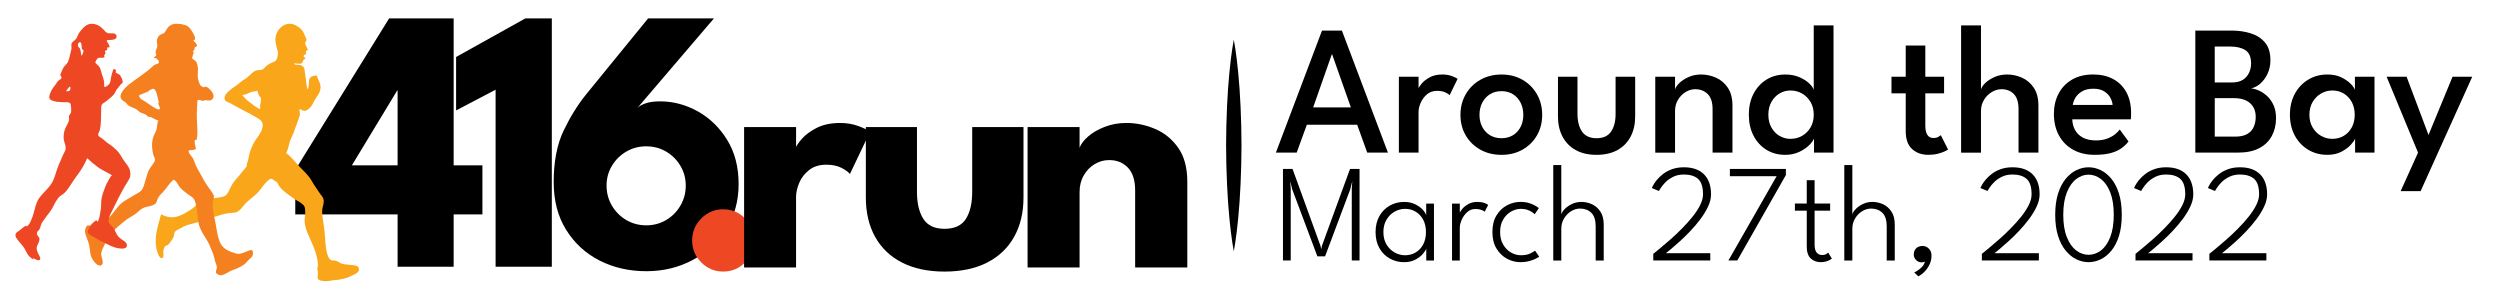
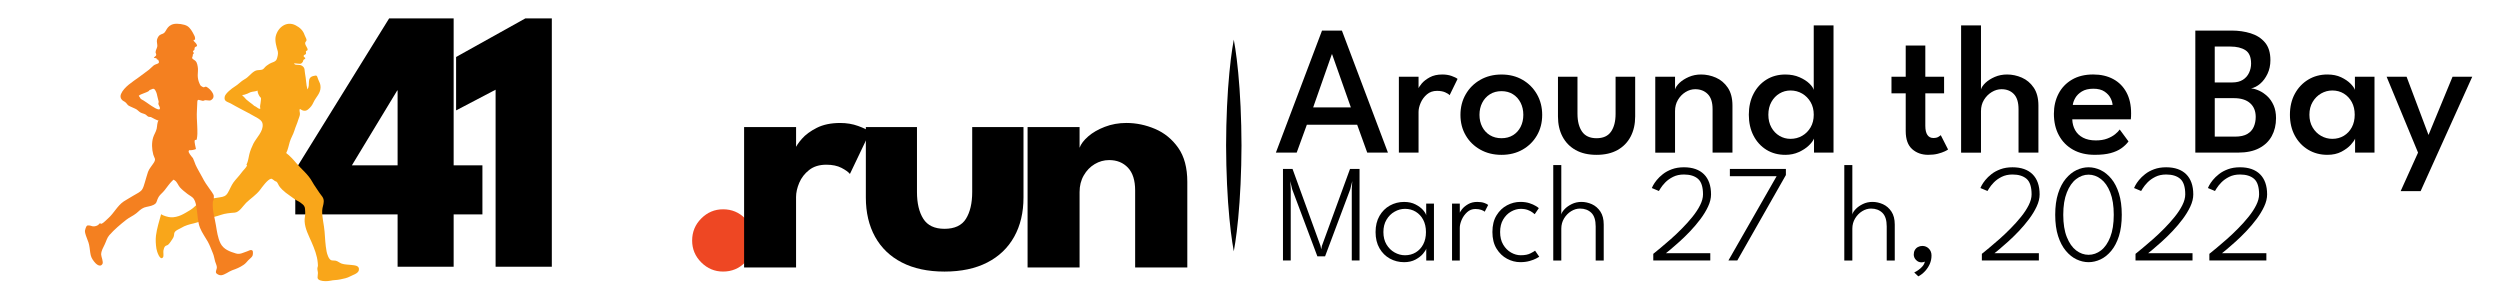
<svg xmlns="http://www.w3.org/2000/svg" version="1.1" id="Layer_1" x="0px" y="0px" width="162.229px" height="19.141px" viewBox="0 0 162.229 19.141" enable-background="new 0 0 162.229 19.141" xml:space="preserve">
  <g>
    <g>
      <path d="M29.438,1.195v9.533h1.867v3.186h-1.867v3.395h-3.637v-3.395h-6.64v-2.892l6.09-9.827H29.438z M25.801,10.728V5.87h-0.024    l-2.942,4.858H25.801z" />
      <path d="M32.16,5.821l-2.563,1.343V3.697l4.491-2.502h1.721v16.113H32.16V5.821z" />
-       <path d="M42.839,6.577c0.846,0,1.659,0.216,2.436,0.647c0.777,0.432,1.414,1.048,1.909,1.849c0.497,0.802,0.746,1.761,0.746,2.875    c0,1.099-0.269,2.071-0.807,2.917c-0.536,0.848-1.258,1.515-2.166,2.003c-0.908,0.487-1.911,0.731-3.01,0.731    c-1.115,0-2.126-0.229-3.033-0.689c-0.907-0.46-1.63-1.124-2.172-1.989c-0.542-0.868-0.812-1.901-0.812-3.107    c0-1.333,0.217-2.453,0.653-3.356c0.436-0.904,0.926-1.689,1.471-2.356l4.003-4.907h4.272l-4.968,5.81    c0.097-0.105,0.268-0.203,0.512-0.292S42.44,6.577,42.839,6.577z M41.936,14.622c0.472,0,0.902-0.115,1.289-0.343    c0.386-0.228,0.696-0.539,0.927-0.933c0.232-0.394,0.348-0.829,0.348-1.301s-0.116-0.901-0.348-1.286    c-0.231-0.388-0.541-0.696-0.927-0.923c-0.387-0.228-0.816-0.341-1.289-0.341s-0.903,0.113-1.294,0.341    c-0.39,0.228-0.701,0.536-0.933,0.923c-0.233,0.385-0.348,0.814-0.348,1.286s0.115,0.907,0.348,1.301    c0.232,0.394,0.543,0.705,0.933,0.933C41.032,14.507,41.463,14.622,41.936,14.622z" />
    </g>
    <g>
      <path fill="#F9A61A" d="M10.454,13.901c0.13,0.097,0.468,0.194,0.631,0.199c0.216,0.015,0.469-0.051,0.666-0.138    c0.211-0.094,0.416-0.226,0.614-0.344c0.226-0.134,0.367-0.35,0.595-0.469c0.401-0.213,0.859-0.276,1.298-0.343    c0.249-0.038,0.397-0.071,0.531-0.304c0.133-0.225,0.211-0.452,0.358-0.66c0.144-0.2,0.376-0.427,0.512-0.621    c0.128-0.178,0.283-0.304,0.37-0.469c0.021-0.039-0.053-0.025-0.03-0.074c0.108-0.221,0.127-0.452,0.182-0.672    c0.052-0.213,0.162-0.49,0.262-0.686c0.2-0.392,0.659-0.798,0.599-1.269c-0.027-0.229-0.249-0.348-0.449-0.457    c-0.323-0.176-0.628-0.357-0.961-0.519c-0.25-0.121-0.425-0.239-0.672-0.368c-0.223-0.113-0.451-0.133-0.374-0.45    c0.05-0.199,0.455-0.524,0.645-0.638c0.225-0.13,0.411-0.354,0.636-0.474c0.262-0.139,0.398-0.374,0.646-0.522    c0.239-0.146,0.473-0.004,0.623-0.196c0.093-0.121,0.228-0.217,0.348-0.288c0.167-0.104,0.399-0.109,0.474-0.305    c0.052-0.139,0.106-0.364,0.068-0.503c-0.079-0.269-0.205-0.679-0.136-0.97c0.132-0.576,0.699-1.028,1.293-0.72    c0.28,0.146,0.483,0.331,0.583,0.633c0.052,0.151,0.197,0.317,0.08,0.422c-0.15,0.144,0.119,0.383,0.117,0.519    c-0.005,0.091-0.101,0.066-0.114,0.121c-0.007,0.048,0.024,0.114,0.004,0.155c-0.03,0.067-0.137,0.054-0.148,0.137    c-0.011,0.088,0.103,0.082,0.103,0.164c0,0.044-0.084,0.052-0.112,0.093c-0.032,0.045-0.023,0.114-0.071,0.16    c-0.048,0.043-0.063,0.073-0.096,0.086c-0.066,0.028-0.335-0.023-0.417-0.021c-0.079,0.007,0.061,0.083,0.017,0.073    c0.182,0.053,0.323-0.016,0.485,0.096c0.194,0.132,0.139,0.294,0.182,0.508c0.069,0.345,0.062,0.672,0.153,1.012    c0.219-0.296-0.08-0.736,0.372-0.865c0.28-0.077,0.235-0.016,0.33,0.225c0.08,0.193,0.15,0.28,0.15,0.503    c-0.001,0.405-0.291,0.619-0.46,0.981C20.255,6.837,20.166,6.951,20,7.094c-0.171,0.144-0.337,0.112-0.536-0.023    c-0.065,0.077,0.007,0.228,0,0.333c-0.006,0.12-0.07,0.243-0.104,0.355c-0.074,0.255-0.184,0.47-0.257,0.718    c-0.077,0.257-0.225,0.476-0.299,0.729c-0.064,0.212-0.121,0.521-0.232,0.725c0.203,0.152,0.44,0.394,0.64,0.638    c0.374,0.442,0.777,0.727,1.055,1.234c0.132,0.24,0.303,0.456,0.447,0.687c0.134,0.209,0.308,0.323,0.294,0.596    c-0.01,0.222-0.087,0.343-0.1,0.573c-0.019,0.44,0.123,0.938,0.155,1.373c0.032,0.421,0.05,0.869,0.129,1.28    c0.029,0.159,0.135,0.513,0.304,0.575c0.084,0.028,0.213,0.012,0.31,0.035c0.123,0.033,0.239,0.138,0.357,0.181    c0.212,0.073,0.401,0.061,0.625,0.089c0.2,0.027,0.563,0.022,0.499,0.344c-0.044,0.214-0.388,0.302-0.554,0.395    c-0.193,0.108-0.441,0.16-0.662,0.202c-0.206,0.047-0.426,0.034-0.631,0.083c-0.191,0.038-0.481,0.047-0.668-0.024    c-0.252-0.099-0.141-0.235-0.141-0.477c0-0.094-0.057-0.256-0.029-0.345c0.039-0.135,0.034-0.142,0.018-0.316    c-0.041-0.477-0.219-0.92-0.408-1.355c-0.182-0.417-0.419-0.859-0.444-1.328c-0.017-0.224,0.059-0.41,0.037-0.632    c-0.012-0.094-0.003-0.214-0.035-0.303c-0.052-0.135-0.154-0.197-0.257-0.276c-0.128-0.106-0.287-0.15-0.419-0.256    c-0.196-0.152-0.376-0.259-0.552-0.4c-0.157-0.125-0.318-0.27-0.432-0.439c-0.069-0.105-0.087-0.202-0.16-0.267    c-0.048-0.039-0.106-0.029-0.153-0.084c-0.03-0.032-0.169-0.123-0.199-0.118c-0.226,0.036-0.592,0.549-0.724,0.729    c-0.245,0.321-0.611,0.556-0.898,0.832c-0.217,0.214-0.442,0.623-0.754,0.642c-0.267,0.017-0.631,0.053-0.876,0.142    c-0.331,0.114-0.563,0.156-0.885,0.256c-0.289,0.088-0.581,0.229-0.879,0.296c-0.303,0.069-0.563,0.136-0.834,0.301    c-0.123,0.077-0.323,0.139-0.403,0.264c-0.055,0.08-0.034,0.116-0.05,0.197c-0.031,0.135-0.02,0.124-0.091,0.233    c-0.084,0.123-0.178,0.288-0.29,0.39c-0.059,0.055-0.146,0.043-0.211,0.118c-0.05,0.063-0.086,0.19-0.098,0.268    c-0.018,0.091,0.03,0.353-0.022,0.428c-0.199,0.27-0.408-0.394-0.431-0.547c-0.045-0.276-0.064-0.588-0.029-0.864    C10.175,14.853,10.338,14.318,10.454,13.901z M16.261,5.982c-0.073,0.026-0.141,0.071-0.214,0.099    c-0.068,0.025-0.139,0.049-0.216,0.073c-0.034,0.009-0.086-0.012-0.1,0.029c-0.011,0.042,0.06,0.07,0.084,0.089    c0.064,0.054,0.102,0.132,0.167,0.184c0.129,0.109,0.269,0.219,0.405,0.317c0.039,0.026,0.068,0.066,0.107,0.092    c0.034,0.027,0.067,0.033,0.104,0.053c0.072,0.039,0.162,0.134,0.246,0.144c0.096,0.009,0.029-0.06,0.032-0.144    c0.002-0.071,0.018-0.139,0.03-0.207c0.011-0.076,0.02-0.151,0.027-0.224c0.002-0.032,0.009-0.068,0.004-0.101    c-0.004-0.058-0.024-0.052-0.061-0.094c-0.073-0.08-0.173-0.296-0.162-0.414C16.587,5.941,16.396,5.935,16.261,5.982z" />
      <path fill="#F48020" d="M12.577,2.244c0.032,0.056,0.087,0.139,0.083,0.291c-0.002,0.091-0.094,0.008-0.099,0.085    c-0.002,0.081,0.215,0.167,0.227,0.364c-0.04,0.041-0.112,0.046-0.146,0.096c-0.025,0.039-0.011,0.12-0.034,0.164    c-0.014,0.029-0.096,0.052-0.088,0.086c0.004,0.03,0.029,0.046,0.046,0.087c0.035,0.075-0.046,0.088-0.056,0.132    c0,0.025,0.01,0.08-0.029,0.151c-0.043,0.08,0.016,0.123,0.092,0.17c0.186,0.11,0.219,0.234,0.258,0.458    c0.036,0.18,0,0.374,0,0.555c0,0.171,0.034,0.355,0.106,0.514c0.032,0.063,0.062,0.152,0.105,0.177    c0.045,0.025,0.105,0.078,0.157,0.089c0.06,0.014,0.13-0.066,0.193-0.031c0.27,0.133,0.722,0.65,0.278,0.878    c-0.073,0.035-0.219-0.009-0.33-0.009c-0.078,0-0.129,0.051-0.186,0.042c-0.246-0.042-0.346-0.159-0.351,0.098    c-0.007,0.343-0.045,0.686-0.029,1.026c0.014,0.325,0.041,0.691,0.034,1.022c-0.002,0.075-0.019,0.269-0.039,0.346    c-0.03,0.096-0.109-0.005-0.132,0.08c-0.037,0.117,0.065,0.433,0.08,0.556c-0.132,0.053-0.28,0.086-0.424,0.074    c-0.025-0.005-0.078,0.062-0.039,0.145c0.066,0.151,0.257,0.355,0.267,0.373c0.068,0.135,0.107,0.283,0.166,0.421    c0.123,0.278,0.296,0.543,0.438,0.818c0.137,0.273,0.308,0.531,0.492,0.778c0.094,0.127,0.152,0.205,0.232,0.346    c0.046,0.078,0.023,0.133,0.023,0.26c0,0.112-0.052,0.141-0.06,0.212c-0.045,0.568,0.121,1.007,0.2,1.523    c0.067,0.394,0.119,0.81,0.296,1.169c0.201,0.395,0.597,0.535,1.005,0.658c0.263,0.08,0.476-0.06,0.725-0.139    c0.089-0.027,0.246-0.14,0.342-0.05c0.056,0.05,0.036,0.279,0.002,0.347c-0.053,0.104-0.197,0.198-0.277,0.288    c-0.102,0.118-0.177,0.21-0.304,0.296c-0.247,0.166-0.461,0.254-0.729,0.345c-0.221,0.078-0.489,0.308-0.724,0.326    c-0.107,0.009-0.305-0.071-0.335-0.181c-0.022-0.091,0.071-0.24,0.06-0.351c-0.016-0.128-0.073-0.24-0.112-0.36    c-0.059-0.2-0.068-0.359-0.152-0.551c-0.104-0.244-0.191-0.495-0.319-0.728c-0.171-0.304-0.378-0.58-0.511-0.908    c-0.159-0.401-0.15-0.844-0.221-1.265c-0.029-0.194-0.066-0.432-0.173-0.597c-0.103-0.163-0.287-0.229-0.429-0.344    c-0.162-0.127-0.341-0.264-0.478-0.417c-0.109-0.123-0.187-0.353-0.324-0.443c-0.13-0.089-0.071-0.068-0.192,0.034    c-0.082,0.072-0.15,0.174-0.223,0.256c-0.123,0.142-0.211,0.302-0.346,0.438c-0.157,0.157-0.287,0.265-0.369,0.477    c-0.073,0.191-0.068,0.284-0.26,0.373c-0.198,0.1-0.415,0.104-0.613,0.175c-0.196,0.076-0.36,0.247-0.517,0.38    c-0.201,0.16-0.436,0.251-0.638,0.411c-0.387,0.305-0.765,0.622-1.1,0.999c-0.153,0.173-0.198,0.389-0.299,0.597    c-0.1,0.214-0.234,0.419-0.232,0.663c0.002,0.136,0.164,0.489,0.081,0.612c-0.164,0.261-0.453-0.038-0.546-0.166    c-0.152-0.196-0.209-0.327-0.244-0.577c-0.034-0.224-0.045-0.447-0.116-0.66c-0.064-0.205-0.168-0.404-0.214-0.617    c-0.025-0.128-0.014-0.174,0.027-0.293c0.071-0.194,0.089-0.201,0.262-0.185c0.11,0.012,0.18,0.074,0.31,0.054    c0.146-0.023,0.237-0.061,0.319-0.164c0.063-0.086,0.082,0.03,0.166-0.012c0.116-0.053,0.307-0.255,0.419-0.354    c0.364-0.323,0.59-0.809,1-1.086c0.194-0.131,0.404-0.233,0.6-0.361c0.17-0.111,0.45-0.227,0.576-0.387    c0.101-0.132,0.146-0.337,0.197-0.494c0.071-0.229,0.127-0.45,0.203-0.674c0.068-0.204,0.285-0.441,0.392-0.621    c0.135-0.237,0.02-0.259-0.05-0.504C9.851,9.685,9.835,9.268,9.935,8.929c0.064-0.21,0.186-0.367,0.232-0.577    c0.039-0.175,0.022-0.39,0.123-0.542c-0.034,0.052-0.451-0.196-0.499-0.215C9.748,7.58,9.68,7.594,9.646,7.58    C9.552,7.541,9.541,7.497,9.464,7.443c-0.105-0.072-0.245-0.08-0.354-0.146c-0.122-0.072-0.2-0.189-0.325-0.238    c-0.105-0.043-0.24-0.113-0.352-0.16C8.267,6.83,8.276,6.769,8.162,6.657c-0.13-0.114-0.167-0.076-0.273-0.208    c-0.08-0.096-0.086-0.225-0.037-0.347c0.189-0.459,0.775-0.808,1.156-1.088C9.235,4.85,9.442,4.689,9.668,4.523    c0.11-0.084,0.191-0.191,0.303-0.276c0.199-0.143,0.458-0.072,0.29-0.373c-0.009,0.032-0.089-0.057-0.098-0.03    c-0.009-0.027-0.011-0.05-0.014-0.078c-0.062,0.016-0.123,0.009-0.17-0.032c0.034-0.041,0.129-0.084,0.15-0.141    c0.034-0.096-0.038-0.127-0.034-0.216c0.013-0.167,0.127-0.271,0.113-0.442c-0.016-0.17-0.065-0.303,0.019-0.473    c0.096-0.197,0.164-0.206,0.354-0.281c0.228-0.089,0.2-0.517,0.706-0.624c0.219-0.044,0.675,0.011,0.87,0.136    C12.352,1.816,12.48,2.053,12.577,2.244z M9.699,5.844c-0.024,0.105-0.274,0.162-0.37,0.21c-0.091,0.043-0.271,0.09-0.325,0.166    C9.089,6.318,9.062,6.313,9.115,6.39c0.034,0.052,0.139,0.094,0.193,0.127C9.44,6.598,9.557,6.685,9.687,6.774    C9.79,6.841,10.418,7.3,10.376,7.003c-0.009-0.071-0.07-0.166-0.093-0.232c-0.021-0.057,0.024-0.129,0.012-0.189    c-0.026-0.127-0.073-0.252-0.095-0.38c-0.018-0.121-0.08-0.298-0.158-0.392c-0.1-0.112-0.196-0.001-0.333,0.034" />
-       <path fill="#EE4723" d="M2.174,13.862c0.087-0.314,0.167-0.708,0.338-0.964c0.244-0.358,0.622-0.647,0.847-1.018    c0.218-0.352,0.278-0.787,0.444-1.16c0.087-0.203,0.177-0.396,0.259-0.6c0.076-0.196,0.212-0.337,0.199-0.549    C4.25,9.362,4.139,9.179,4.13,8.974C4.123,8.788,4.144,8.603,4.2,8.429c0.069-0.211,0.21-0.391,0.274-0.604    C4.505,7.714,4.464,7.651,4.476,7.55C4.49,7.44,4.571,7.405,4.604,7.304c0.032-0.108,0.016-0.501-0.041-0.587    C4.49,6.598,4.188,6.636,4.051,6.632c-0.202-0.007-0.391-0.022-0.59-0.08C3.209,6.474,3.156,6.37,3.231,6.126    c0.073-0.227,0.185-0.41,0.34-0.592c0.075-0.091,0.116-0.191,0.196-0.275C3.817,5.203,3.972,5.131,3.99,5.06    c0.021-0.084-0.039-0.081-0.056-0.154C3.908,4.815,3.897,4.874,3.952,4.748c0.06-0.139,0.119-0.299,0.209-0.424    C4.262,4.19,4.359,4.141,4.423,3.983C4.48,3.848,4.512,3.717,4.539,3.574c0.023-0.134,0.08-0.28,0.099-0.405    c0.02-0.135-0.05-0.267,0.034-0.394c0.08-0.118,0.238-0.173,0.306-0.324c0.068-0.153,0.105-0.26,0.213-0.398    c0.189-0.239,0.408-0.497,0.743-0.509C6.237,1.531,6.51,1.698,6.713,1.911c0.125,0.135,0.178,0.232,0.358,0.253    C7.171,2.174,7.403,2.137,7.48,2.206c0.158,0.132,0.074,0.292-0.032,0.337C7.316,2.602,7.063,2.589,6.929,2.607    C6.904,2.748,7.33,3.142,6.961,3.073C6.954,3.124,6.95,3.183,6.954,3.24C6.916,3.242,6.84,3.288,6.809,3.319    c-0.028,0.03,0.043,0.066,0.039,0.114c-0.014,0.07-0.03,0.087-0.076,0.13c-0.029,0.035,0.03,0.118,0,0.144    C6.633,3.832,6.408,3.636,6.271,3.866C6.134,4.099,6.17,4.057,6.396,4.279C6.533,4.413,6.56,4.652,6.619,4.835    c0.053,0.157,0.114,0.321,0.139,0.49c0.014,0.094-0.021,0.193,0.009,0.293C6.797,5.71,7.004,5.541,7.063,5.479    c0.132-0.14,0.108-0.312,0.15-0.483c0.045-0.166,0.08-0.38,0.167-0.528c0.033,0.02,0.138,0.052,0.149,0.084    c0.018,0.06-0.057,0.109-0.009,0.157c0.08,0.083,0.206,0.078,0.276,0.178c0.054,0.077,0.136,0.253,0.15,0.335    c0.029,0.195,0.05,0.098-0.086,0.232C7.768,5.546,7.724,5.643,7.633,5.737c-0.112,0.118-0.103,0.146-0.169,0.28    c-0.091,0.182-0.394,0.406-0.56,0.544C6.818,6.636,6.66,6.69,6.604,6.799C6.56,6.883,6.572,7.023,6.565,7.116    c-0.007,0.227-0.014,0.45-0.014,0.673c0,0.226-0.021,0.424-0.071,0.638C6.46,8.519,6.38,8.623,6.372,8.708    C6.355,8.851,6.5,8.897,6.597,8.965c0.164,0.117,0.305,0.269,0.478,0.381C7.273,9.473,7.415,9.6,7.588,9.765    c0.169,0.162,0.271,0.376,0.389,0.561c0.137,0.218,0.31,0.379,0.417,0.621c0.064,0.146,0.094,0.383,0.042,0.546    c-0.06,0.194-0.231,0.401-0.333,0.585c-0.216,0.381-0.427,0.782-0.617,1.176c-0.091,0.188-0.18,0.372-0.278,0.559    c-0.085,0.154-0.196,0.418-0.148,0.599c0.045,0.189,0.285,0.306,0.372,0.495c0.095,0.211,0.173,0.4,0.362,0.556    c0.132,0.11,0.452,0.243,0.445,0.458c-0.007,0.259-0.363,0.215-0.51,0.195c-0.188-0.018-0.358-0.084-0.541-0.16    c-0.203-0.085-0.398-0.207-0.606-0.295c-0.161-0.073-0.3-0.181-0.456-0.26c-0.134-0.071-0.355-0.159-0.426-0.316    c-0.036-0.087,0.103-0.336,0.167-0.441c0.08-0.119,0.251-0.267,0.378-0.359c0.023,0.035,0.075,0.064,0.091,0.103    c0.128-0.18,0.152-0.536,0.198-0.756c0.055-0.253,0.007-0.523,0.06-0.771c0.056-0.27,0.148-0.509,0.247-0.765    c0.048-0.116,0.13-0.285,0.194-0.391c0.09-0.146,0.114-0.238,0.232-0.328c-0.209-0.142-0.604-0.318-0.835-0.472    c-0.132-0.093-0.253-0.197-0.383-0.294c-0.144-0.107-0.244-0.235-0.392-0.342c-0.167,0.389-0.382,0.77-0.661,1.126    c-0.29,0.373-0.533,0.859-0.811,1.123c-0.141,0.135-0.264,0.161-0.399,0.322c-0.109,0.137-0.2,0.294-0.277,0.448    c-0.085,0.172-0.183,0.35-0.299,0.498c-0.125,0.156-0.212,0.27-0.324,0.435c-0.116,0.166-0.187,0.229-0.243,0.429    c-0.019,0.072-0.044,0.173-0.085,0.24c-0.059,0.099-0.152,0.104-0.162,0.242c-0.013,0.212,0.203,0.212,0.162,0.449    c-0.029,0.173-0.162,0.339-0.179,0.506c-0.016,0.135,0.084,0.345,0.146,0.458c0.077,0.138,0.193,0.401-0.112,0.33    c-0.107-0.023-0.132-0.016-0.228-0.052c-0.032,0-0.059,0.012-0.106-0.04c-0.051-0.024-0.084-0.069-0.13-0.104    c-0.133-0.093-0.252-0.345-0.316-0.473c-0.084-0.167-0.168-0.258-0.292-0.405c-0.096-0.112-0.312-0.35-0.335-0.495    c-0.034-0.228,0.178-0.271,0.304-0.388c0.091-0.085,0.245-0.2,0.35-0.265c0.083-0.05,0.026,0.076,0.103,0.027    C1.954,14.553,2.116,14.064,2.174,13.862z M4.539,5.618C4.464,5.65,4.332,5.832,4.289,5.913c0.365,0.081,0.267-0.276,0.267-0.276    L4.539,5.618z M5.193,2.725c-0.198,0.093-0.16,0.282-0.052,0.369c0.125,0.1,0.082,0.406,0.164,0.531    c0.018-0.039,0.107-0.25,0.113-0.288C5.437,3.24,5.371,3.249,5.333,3.194C5.246,3.067,5.362,2.845,5.193,2.725z M2.095,16.734    c0.027-0.02,0.057,0.088,0.088,0.088c0.096,0.036,0.121,0.028,0.228,0.052" />
    </g>
    <g>
      <path fill="#EE4723" d="M46.922,17.622c-0.547,0-1.019-0.198-1.415-0.594c-0.396-0.396-0.593-0.868-0.593-1.415    c0-0.563,0.197-1.042,0.593-1.437c0.396-0.396,0.867-0.595,1.415-0.595c0.562,0,1.04,0.199,1.431,0.595    c0.392,0.395,0.588,0.874,0.588,1.437c0,0.547-0.196,1.02-0.588,1.415C47.961,17.424,47.484,17.622,46.922,17.622z" />
      <path d="M51.659,17.356h-3.373v-9.11h3.373v1.409h-0.055c0.059-0.17,0.203-0.387,0.432-0.648c0.229-0.263,0.551-0.5,0.965-0.711    c0.415-0.21,0.921-0.316,1.52-0.316c0.422,0,0.811,0.065,1.165,0.195c0.355,0.129,0.613,0.252,0.777,0.371l-1.31,2.742    c-0.103-0.127-0.286-0.259-0.549-0.396c-0.262-0.135-0.59-0.204-0.981-0.204c-0.452,0-0.823,0.113-1.115,0.343    c-0.293,0.23-0.507,0.507-0.644,0.832c-0.137,0.327-0.206,0.633-0.206,0.921V17.356z" />
      <path d="M59.504,12.461c0,0.727,0.137,1.305,0.411,1.738c0.273,0.432,0.732,0.649,1.375,0.649c0.657,0,1.123-0.218,1.392-0.649    c0.27-0.434,0.406-1.012,0.406-1.738V8.246h3.328v4.572c0,0.976-0.202,1.824-0.605,2.546c-0.403,0.722-0.985,1.28-1.747,1.67    c-0.762,0.392-1.687,0.589-2.774,0.589c-1.081,0-2.001-0.197-2.763-0.589c-0.762-0.39-1.342-0.948-1.742-1.67    c-0.399-0.722-0.599-1.57-0.599-2.546V8.246h3.318V12.461z" />
      <path d="M73.096,7.979c0.636,0,1.256,0.13,1.865,0.389c0.605,0.259,1.105,0.668,1.497,1.226c0.392,0.559,0.588,1.293,0.588,2.204    v5.559h-3.385v-5.002c0-0.652-0.156-1.143-0.466-1.473c-0.311-0.329-0.717-0.494-1.222-0.494c-0.332,0-0.645,0.087-0.937,0.261    c-0.293,0.175-0.529,0.418-0.71,0.734c-0.181,0.313-0.271,0.674-0.271,1.079v4.895h-3.374v-9.11h3.374v1.343    c0.088-0.244,0.275-0.491,0.56-0.739c0.284-0.247,0.644-0.455,1.076-0.621C72.125,8.063,72.593,7.979,73.096,7.979z" />
    </g>
  </g>
  <g>
    <path d="M85.788,1.984h1.29l2.988,7.92h-1.344l-0.654-1.812h-3.264l-0.66,1.812h-1.35L85.788,1.984z M85.213,6.97h2.447   l-1.218-3.45h-0.018L85.213,6.97z" />
    <path d="M92.052,9.904h-1.277V4.978h1.277v0.822h-0.029c0.027-0.101,0.104-0.226,0.23-0.375c0.126-0.15,0.301-0.286,0.525-0.408   c0.224-0.122,0.494-0.183,0.81-0.183c0.229,0,0.433,0.032,0.612,0.096c0.18,0.063,0.308,0.128,0.384,0.191l-0.516,1.057   c-0.052-0.064-0.149-0.127-0.291-0.189c-0.143-0.062-0.317-0.093-0.525-0.093c-0.26,0-0.479,0.076-0.656,0.228   c-0.179,0.152-0.313,0.334-0.405,0.546c-0.092,0.213-0.139,0.41-0.139,0.595V9.904z" />
    <path d="M97.435,10.048c-0.517,0-0.976-0.112-1.377-0.339c-0.402-0.226-0.718-0.533-0.945-0.924   c-0.229-0.39-0.342-0.833-0.342-1.329s0.113-0.941,0.342-1.338c0.228-0.396,0.543-0.709,0.945-0.938   c0.401-0.23,0.86-0.345,1.377-0.345c0.516,0,0.972,0.115,1.367,0.345c0.396,0.229,0.707,0.543,0.934,0.938   c0.226,0.396,0.339,0.842,0.339,1.338s-0.113,0.939-0.339,1.329c-0.227,0.391-0.537,0.698-0.934,0.924   C98.406,9.935,97.95,10.048,97.435,10.048z M97.435,8.969c0.287,0,0.537-0.066,0.75-0.198c0.212-0.132,0.376-0.313,0.491-0.54   c0.116-0.229,0.175-0.488,0.175-0.78s-0.059-0.553-0.175-0.783c-0.115-0.229-0.279-0.413-0.491-0.549   c-0.213-0.136-0.463-0.204-0.75-0.204c-0.288,0-0.539,0.068-0.754,0.204c-0.214,0.136-0.38,0.319-0.497,0.549   c-0.118,0.23-0.178,0.491-0.178,0.783s0.06,0.552,0.178,0.78c0.117,0.228,0.283,0.408,0.497,0.54   C96.896,8.902,97.146,8.969,97.435,8.969z" />
    <path d="M102.366,7.396c0,0.479,0.1,0.862,0.297,1.146c0.198,0.284,0.512,0.427,0.939,0.427c0.432,0,0.746-0.143,0.941-0.427   c0.196-0.283,0.295-0.666,0.295-1.146V4.978h1.271v2.58c0,0.496-0.098,0.931-0.294,1.305s-0.48,0.665-0.852,0.873   c-0.372,0.208-0.826,0.312-1.362,0.312c-0.532,0-0.984-0.104-1.356-0.312s-0.655-0.499-0.852-0.873s-0.294-0.809-0.294-1.305v-2.58   h1.266V7.396z" />
    <path d="M110.382,4.834c0.332,0,0.654,0.068,0.966,0.204c0.313,0.137,0.569,0.354,0.771,0.651c0.201,0.298,0.303,0.685,0.303,1.161   v3.054h-1.29v-2.82c0-0.443-0.105-0.771-0.315-0.98s-0.48-0.315-0.813-0.315c-0.22,0-0.43,0.063-0.63,0.187   s-0.363,0.292-0.489,0.504s-0.189,0.456-0.189,0.731v2.694h-1.283V4.978h1.283v0.828c0.036-0.137,0.134-0.279,0.291-0.43   c0.158-0.149,0.359-0.277,0.604-0.384C109.834,4.887,110.098,4.834,110.382,4.834z" />
    <path d="M115.854,10.048c-0.464,0-0.874-0.109-1.23-0.329c-0.355-0.221-0.635-0.526-0.837-0.918   c-0.202-0.393-0.303-0.845-0.303-1.356s0.101-0.964,0.303-1.356c0.202-0.392,0.481-0.698,0.837-0.921   c0.356-0.222,0.767-0.333,1.23-0.333c0.344,0,0.65,0.059,0.918,0.177c0.268,0.117,0.482,0.255,0.642,0.41   c0.16,0.156,0.254,0.294,0.282,0.414V1.648h1.284v8.256h-1.266V8.992c-0.057,0.141-0.171,0.292-0.343,0.456   s-0.389,0.305-0.65,0.423C116.459,9.989,116.17,10.048,115.854,10.048z M116.185,9.01c0.28,0,0.534-0.066,0.762-0.198   c0.229-0.132,0.41-0.315,0.546-0.549c0.136-0.234,0.204-0.508,0.204-0.819c0-0.313-0.068-0.585-0.204-0.819   c-0.136-0.233-0.317-0.418-0.546-0.552c-0.228-0.134-0.481-0.201-0.762-0.201c-0.256,0-0.493,0.065-0.711,0.195   s-0.394,0.313-0.525,0.549s-0.198,0.512-0.198,0.828s0.066,0.592,0.198,0.828s0.308,0.418,0.525,0.546S115.929,9.01,116.185,9.01z" />
    <path d="M122.741,4.978h0.924V2.956h1.272v2.022h1.218v1.08h-1.218v2.105c0,0.265,0.045,0.462,0.135,0.594   c0.09,0.133,0.219,0.198,0.387,0.198c0.141,0,0.251-0.025,0.333-0.078c0.082-0.052,0.132-0.088,0.147-0.107l0.474,0.93   c-0.023,0.024-0.094,0.064-0.21,0.12s-0.266,0.108-0.45,0.156c-0.184,0.048-0.394,0.071-0.63,0.071   c-0.416,0-0.763-0.124-1.041-0.371c-0.277-0.248-0.417-0.637-0.417-1.164V6.058h-0.924V4.978z" />
    <path d="M130.242,4.834c0.328,0,0.648,0.068,0.96,0.204c0.312,0.137,0.569,0.354,0.771,0.651c0.201,0.298,0.303,0.685,0.303,1.161   v3.054h-1.29v-2.82c0-0.443-0.102-0.771-0.303-0.98c-0.202-0.21-0.47-0.315-0.802-0.315c-0.22,0-0.432,0.063-0.636,0.187   s-0.371,0.292-0.501,0.504s-0.195,0.456-0.195,0.731v2.694h-1.29V1.648h1.29v4.158c0.036-0.137,0.133-0.279,0.291-0.43   c0.158-0.149,0.359-0.277,0.604-0.384C129.688,4.887,129.954,4.834,130.242,4.834z" />
    <path d="M134.472,7.744c0.009,0.26,0.07,0.494,0.187,0.702s0.287,0.371,0.513,0.489c0.227,0.118,0.503,0.177,0.831,0.177   c0.284,0,0.529-0.039,0.735-0.117s0.377-0.172,0.513-0.282c0.136-0.109,0.236-0.213,0.3-0.309l0.57,0.774   c-0.124,0.168-0.28,0.317-0.468,0.449c-0.188,0.133-0.421,0.235-0.699,0.31s-0.621,0.11-1.029,0.11   c-0.536,0-1.002-0.109-1.397-0.329c-0.396-0.221-0.703-0.53-0.921-0.931c-0.219-0.399-0.327-0.868-0.327-1.403   c0-0.48,0.1-0.913,0.3-1.3c0.2-0.386,0.491-0.69,0.873-0.915c0.382-0.224,0.841-0.335,1.377-0.335c0.5,0,0.934,0.1,1.302,0.3   c0.368,0.199,0.653,0.486,0.855,0.86s0.303,0.825,0.303,1.354c0,0.031-0.001,0.098-0.003,0.197   c-0.002,0.101-0.007,0.166-0.015,0.198H134.472z M137.088,6.808c-0.004-0.128-0.047-0.274-0.129-0.438s-0.213-0.307-0.393-0.429   c-0.181-0.122-0.42-0.184-0.721-0.184c-0.308,0-0.558,0.06-0.75,0.178c-0.191,0.118-0.334,0.258-0.426,0.42   s-0.146,0.313-0.162,0.453H137.088z" />
    <path d="M142.458,1.984h2.364c0.436,0,0.845,0.059,1.227,0.177c0.382,0.118,0.691,0.316,0.927,0.594   c0.236,0.278,0.354,0.661,0.354,1.149c0,0.328-0.063,0.624-0.189,0.888s-0.284,0.478-0.477,0.642s-0.388,0.264-0.588,0.3   c0.168,0.016,0.345,0.067,0.531,0.153c0.186,0.086,0.361,0.207,0.527,0.362c0.166,0.156,0.301,0.353,0.405,0.588   c0.104,0.236,0.156,0.513,0.156,0.828c0,0.44-0.093,0.828-0.276,1.164s-0.458,0.6-0.822,0.789c-0.363,0.19-0.819,0.285-1.367,0.285   h-2.772V1.984z M143.718,5.35h1.141c0.275,0,0.504-0.058,0.684-0.171c0.18-0.114,0.313-0.267,0.402-0.457   c0.088-0.19,0.132-0.389,0.132-0.597c0-0.42-0.122-0.709-0.366-0.867c-0.244-0.158-0.57-0.237-0.978-0.237h-1.015V5.35z    M143.718,8.866h1.309c0.344,0,0.612-0.058,0.807-0.174s0.333-0.271,0.417-0.465c0.084-0.194,0.126-0.407,0.126-0.64   c0-0.38-0.122-0.678-0.366-0.894s-0.594-0.324-1.05-0.324h-1.242V8.866z" />
    <path d="M152.825,9.904V8.992c-0.032,0.096-0.123,0.229-0.272,0.396c-0.15,0.168-0.354,0.319-0.612,0.456   c-0.258,0.136-0.563,0.203-0.915,0.203c-0.46,0-0.874-0.109-1.242-0.329c-0.368-0.221-0.658-0.526-0.87-0.918   c-0.212-0.393-0.317-0.845-0.317-1.356s0.105-0.964,0.317-1.356c0.212-0.392,0.502-0.698,0.87-0.921   c0.368-0.222,0.782-0.333,1.242-0.333c0.344,0,0.642,0.06,0.894,0.18s0.455,0.258,0.609,0.414c0.154,0.155,0.249,0.292,0.285,0.407   V4.978h1.271v4.926H152.825z M149.861,7.444c0,0.316,0.07,0.592,0.21,0.828s0.323,0.418,0.549,0.546   c0.227,0.128,0.469,0.192,0.729,0.192c0.279,0,0.528-0.066,0.747-0.198c0.218-0.132,0.39-0.315,0.516-0.549   c0.126-0.234,0.189-0.508,0.189-0.819c0-0.313-0.063-0.585-0.189-0.819c-0.126-0.233-0.298-0.418-0.516-0.552   c-0.219-0.134-0.468-0.201-0.747-0.201c-0.261,0-0.503,0.065-0.729,0.195c-0.226,0.13-0.409,0.313-0.549,0.549   S149.861,7.128,149.861,7.444z" />
    <path d="M157.59,8.758l1.56-3.779h1.278l-3.349,7.422h-1.296l1.128-2.497l-2.04-4.926h1.296L157.59,8.758z" />
    <path d="M88.223,10.963v5.941h-0.504V12.25l0.032-0.498l-0.131,0.531l-1.634,4.352h-0.499l-1.634-4.352l-0.126-0.531l0.031,0.498   v4.654h-0.504v-5.941h0.621l1.813,4.986l0.05,0.227l0.045-0.227l1.822-4.986H88.223z" />
    <path d="M92.552,16.905v-0.775c-0.021,0.082-0.091,0.193-0.209,0.334s-0.282,0.268-0.49,0.381c-0.209,0.111-0.455,0.168-0.74,0.168   c-0.333,0-0.64-0.078-0.921-0.232c-0.28-0.154-0.505-0.377-0.675-0.67c-0.169-0.293-0.254-0.643-0.254-1.051   s0.085-0.758,0.254-1.051c0.17-0.293,0.395-0.516,0.675-0.672c0.281-0.156,0.588-0.234,0.921-0.234c0.285,0,0.53,0.053,0.737,0.16   c0.207,0.105,0.372,0.229,0.493,0.365c0.121,0.139,0.189,0.254,0.205,0.348v-0.766h0.504v3.695H92.552z M89.771,15.059   c0,0.313,0.067,0.58,0.202,0.807c0.135,0.225,0.31,0.396,0.524,0.516c0.214,0.121,0.44,0.182,0.677,0.182   c0.261,0,0.494-0.063,0.697-0.186c0.204-0.123,0.365-0.297,0.484-0.521c0.118-0.225,0.178-0.49,0.178-0.797s-0.06-0.57-0.178-0.797   c-0.119-0.225-0.28-0.398-0.484-0.523c-0.203-0.125-0.437-0.188-0.697-0.188c-0.236,0-0.463,0.061-0.677,0.184   c-0.215,0.121-0.39,0.293-0.524,0.52C89.839,14.479,89.771,14.746,89.771,15.059z" />
    <path d="M94.729,16.905h-0.504v-3.695h0.504v0.666h-0.022c0.013-0.078,0.067-0.178,0.165-0.299c0.097-0.121,0.229-0.23,0.397-0.328   s0.366-0.146,0.595-0.146c0.174,0,0.323,0.021,0.447,0.064c0.125,0.045,0.211,0.088,0.259,0.133l-0.225,0.438   c-0.039-0.039-0.112-0.078-0.219-0.117s-0.234-0.059-0.385-0.059c-0.207,0-0.386,0.068-0.537,0.207   c-0.152,0.139-0.269,0.303-0.352,0.492c-0.082,0.191-0.124,0.365-0.124,0.525V16.905z" />
    <path d="M98.686,16.563c0.264,0,0.476-0.041,0.635-0.125c0.158-0.082,0.256-0.139,0.292-0.172l0.271,0.395   c-0.024,0.02-0.092,0.057-0.203,0.115s-0.254,0.113-0.43,0.162s-0.374,0.074-0.596,0.074c-0.298,0-0.584-0.074-0.86-0.221   c-0.275-0.146-0.503-0.365-0.682-0.656s-0.268-0.652-0.268-1.08c0-0.432,0.089-0.793,0.268-1.082   c0.179-0.291,0.406-0.508,0.682-0.652c0.276-0.146,0.563-0.219,0.86-0.219c0.222,0,0.417,0.027,0.585,0.08   c0.168,0.055,0.306,0.115,0.414,0.182c0.107,0.064,0.175,0.113,0.202,0.143l-0.266,0.393c-0.027-0.025-0.077-0.064-0.15-0.119   c-0.074-0.057-0.174-0.107-0.3-0.156c-0.126-0.047-0.277-0.072-0.454-0.072c-0.213,0-0.423,0.059-0.63,0.176   s-0.378,0.287-0.511,0.512c-0.134,0.223-0.2,0.494-0.2,0.816c0,0.32,0.066,0.594,0.2,0.818c0.133,0.225,0.304,0.396,0.511,0.514   S98.473,16.563,98.686,16.563z" />
    <path d="M102.623,13.102c0.23,0,0.457,0.051,0.68,0.15c0.222,0.102,0.404,0.26,0.549,0.477c0.144,0.219,0.216,0.5,0.216,0.844   v2.332h-0.522v-2.211c0-0.41-0.095-0.707-0.285-0.889c-0.19-0.18-0.435-0.271-0.731-0.271c-0.201,0-0.394,0.057-0.578,0.172   c-0.185,0.113-0.337,0.27-0.457,0.467c-0.12,0.199-0.18,0.42-0.18,0.666v2.066h-0.522v-6.193h0.522v3.209   c0.021-0.105,0.092-0.221,0.214-0.348c0.121-0.129,0.277-0.238,0.468-0.332C102.186,13.149,102.395,13.102,102.623,13.102z" />
    <path d="M109.273,11.324c-0.268,0-0.502,0.051-0.704,0.152c-0.203,0.102-0.371,0.223-0.504,0.359   c-0.134,0.139-0.235,0.264-0.304,0.375c-0.069,0.111-0.107,0.172-0.113,0.184l-0.459-0.193c0.006-0.021,0.035-0.08,0.086-0.176   s0.129-0.209,0.233-0.34c0.105-0.131,0.239-0.26,0.401-0.387c0.161-0.127,0.355-0.232,0.582-0.316s0.487-0.127,0.781-0.127   c0.285,0,0.535,0.039,0.751,0.115c0.217,0.076,0.399,0.189,0.55,0.338c0.149,0.148,0.264,0.332,0.342,0.551   s0.117,0.471,0.117,0.756c0,0.25-0.064,0.512-0.191,0.785c-0.128,0.275-0.294,0.547-0.497,0.818   c-0.204,0.271-0.424,0.531-0.657,0.777c-0.234,0.246-0.462,0.469-0.685,0.67c-0.222,0.201-0.414,0.369-0.575,0.502   c-0.162,0.133-0.271,0.221-0.324,0.264h2.88v0.473h-3.699v-0.432c0.114-0.094,0.271-0.223,0.471-0.385   c0.199-0.164,0.421-0.354,0.666-0.57c0.244-0.215,0.488-0.447,0.73-0.693c0.243-0.246,0.469-0.496,0.676-0.754   c0.207-0.256,0.372-0.508,0.497-0.758c0.124-0.248,0.187-0.48,0.187-0.697c0-0.48-0.107-0.814-0.321-1.006   C109.975,11.42,109.669,11.324,109.273,11.324z" />
    <path d="M112.253,10.963h3.636v0.396l-3.154,5.545h-0.576l3.128-5.469h-3.033V10.963z" />
-     <path d="M116.473,13.209h0.77v-1.516h0.509v1.516h1.008v0.463h-1.008v2.193c0,0.244,0.045,0.42,0.135,0.525   s0.203,0.158,0.338,0.158c0.129,0,0.227-0.023,0.292-0.068c0.066-0.045,0.105-0.074,0.117-0.09l0.238,0.393   c-0.018,0.014-0.058,0.041-0.121,0.078s-0.146,0.072-0.247,0.104c-0.103,0.031-0.226,0.047-0.369,0.047   c-0.249,0-0.46-0.08-0.633-0.24c-0.172-0.16-0.259-0.418-0.259-0.771v-2.328h-0.77V13.209z" />
    <path d="M121.509,13.102c0.23,0,0.457,0.051,0.68,0.15c0.222,0.102,0.404,0.26,0.549,0.477c0.144,0.219,0.216,0.5,0.216,0.844   v2.332h-0.522v-2.211c0-0.41-0.095-0.707-0.285-0.889c-0.19-0.18-0.435-0.271-0.731-0.271c-0.201,0-0.394,0.057-0.578,0.172   c-0.185,0.113-0.337,0.27-0.457,0.467c-0.12,0.199-0.18,0.42-0.18,0.666v2.066h-0.522v-6.193h0.522v3.209   c0.021-0.105,0.092-0.221,0.214-0.348c0.121-0.129,0.277-0.238,0.468-0.332C121.071,13.149,121.28,13.102,121.509,13.102z" />
    <path d="M124.745,15.959c0.165,0,0.305,0.059,0.42,0.174c0.116,0.115,0.174,0.264,0.174,0.447c0,0.201-0.04,0.389-0.119,0.563   c-0.08,0.174-0.184,0.328-0.313,0.465c-0.129,0.137-0.27,0.246-0.423,0.326l-0.266-0.252c0.088-0.041,0.18-0.098,0.277-0.166   s0.186-0.148,0.263-0.24c0.078-0.092,0.128-0.191,0.148-0.299c-0.065,0.031-0.139,0.049-0.22,0.049   c-0.142-0.004-0.26-0.055-0.355-0.158c-0.097-0.102-0.145-0.219-0.145-0.35c0-0.111,0.024-0.209,0.072-0.293s0.114-0.15,0.2-0.195   C124.545,15.983,124.64,15.959,124.745,15.959z" />
    <path d="M130.595,11.324c-0.268,0-0.502,0.051-0.704,0.152c-0.203,0.102-0.371,0.223-0.504,0.359   c-0.134,0.139-0.235,0.264-0.304,0.375c-0.069,0.111-0.107,0.172-0.113,0.184l-0.459-0.193c0.006-0.021,0.035-0.08,0.086-0.176   s0.129-0.209,0.233-0.34c0.105-0.131,0.239-0.26,0.401-0.387c0.161-0.127,0.355-0.232,0.582-0.316s0.487-0.127,0.781-0.127   c0.285,0,0.535,0.039,0.751,0.115c0.217,0.076,0.399,0.189,0.55,0.338c0.149,0.148,0.264,0.332,0.342,0.551   s0.117,0.471,0.117,0.756c0,0.25-0.064,0.512-0.191,0.785c-0.128,0.275-0.294,0.547-0.497,0.818   c-0.204,0.271-0.424,0.531-0.657,0.777c-0.234,0.246-0.462,0.469-0.685,0.67c-0.222,0.201-0.414,0.369-0.575,0.502   c-0.162,0.133-0.271,0.221-0.324,0.264h2.88v0.473h-3.699v-0.432c0.114-0.094,0.271-0.223,0.471-0.385   c0.199-0.164,0.421-0.354,0.666-0.57c0.244-0.215,0.488-0.447,0.73-0.693c0.243-0.246,0.469-0.496,0.676-0.754   c0.207-0.256,0.372-0.508,0.497-0.758c0.124-0.248,0.187-0.48,0.187-0.697c0-0.48-0.107-0.814-0.321-1.006   C131.296,11.42,130.99,11.324,130.595,11.324z" />
    <path d="M133.366,13.938c0-0.533,0.063-0.994,0.187-1.383s0.291-0.709,0.5-0.959c0.208-0.25,0.44-0.436,0.697-0.559   c0.256-0.121,0.517-0.182,0.78-0.182c0.265,0,0.524,0.061,0.781,0.182c0.256,0.123,0.488,0.309,0.695,0.559s0.372,0.57,0.495,0.959   c0.122,0.389,0.184,0.85,0.184,1.383c0,0.535-0.062,0.994-0.184,1.381c-0.123,0.385-0.288,0.703-0.495,0.953   s-0.439,0.438-0.695,0.559c-0.257,0.121-0.517,0.182-0.781,0.182c-0.264,0-0.524-0.061-0.78-0.182   c-0.257-0.121-0.489-0.309-0.697-0.559c-0.209-0.25-0.376-0.568-0.5-0.953C133.429,14.932,133.366,14.473,133.366,13.938z    M133.888,13.938c0,0.58,0.077,1.063,0.232,1.447c0.154,0.387,0.355,0.674,0.604,0.865c0.249,0.189,0.518,0.285,0.806,0.285   c0.291,0,0.561-0.096,0.808-0.285c0.248-0.191,0.447-0.479,0.599-0.865c0.151-0.385,0.228-0.867,0.228-1.447   c0-0.582-0.076-1.064-0.228-1.451c-0.151-0.385-0.351-0.674-0.599-0.865c-0.247-0.191-0.517-0.289-0.808-0.289   c-0.288,0-0.557,0.098-0.806,0.289s-0.45,0.48-0.604,0.869C133.965,12.877,133.888,13.36,133.888,13.938z" />
    <path d="M140.566,11.324c-0.268,0-0.502,0.051-0.704,0.152c-0.203,0.102-0.371,0.223-0.504,0.359   c-0.134,0.139-0.235,0.264-0.304,0.375c-0.069,0.111-0.107,0.172-0.113,0.184l-0.459-0.193c0.006-0.021,0.035-0.08,0.086-0.176   s0.129-0.209,0.233-0.34c0.105-0.131,0.239-0.26,0.401-0.387c0.161-0.127,0.355-0.232,0.582-0.316s0.487-0.127,0.781-0.127   c0.285,0,0.535,0.039,0.751,0.115c0.217,0.076,0.399,0.189,0.55,0.338c0.149,0.148,0.264,0.332,0.342,0.551   s0.117,0.471,0.117,0.756c0,0.25-0.064,0.512-0.191,0.785c-0.128,0.275-0.294,0.547-0.497,0.818   c-0.204,0.271-0.424,0.531-0.657,0.777c-0.234,0.246-0.462,0.469-0.685,0.67c-0.222,0.201-0.414,0.369-0.575,0.502   c-0.162,0.133-0.271,0.221-0.324,0.264h2.88v0.473h-3.699v-0.432c0.114-0.094,0.271-0.223,0.471-0.385   c0.199-0.164,0.421-0.354,0.666-0.57c0.244-0.215,0.488-0.447,0.73-0.693c0.243-0.246,0.469-0.496,0.676-0.754   c0.207-0.256,0.372-0.508,0.497-0.758c0.124-0.248,0.187-0.48,0.187-0.697c0-0.48-0.107-0.814-0.321-1.006   C141.268,11.42,140.962,11.324,140.566,11.324z" />
    <path d="M145.358,11.324c-0.268,0-0.502,0.051-0.704,0.152c-0.203,0.102-0.371,0.223-0.504,0.359   c-0.134,0.139-0.235,0.264-0.304,0.375c-0.069,0.111-0.107,0.172-0.113,0.184l-0.459-0.193c0.006-0.021,0.035-0.08,0.086-0.176   s0.129-0.209,0.233-0.34c0.105-0.131,0.239-0.26,0.401-0.387c0.161-0.127,0.355-0.232,0.582-0.316s0.487-0.127,0.781-0.127   c0.285,0,0.535,0.039,0.751,0.115c0.217,0.076,0.399,0.189,0.55,0.338c0.149,0.148,0.264,0.332,0.342,0.551   s0.117,0.471,0.117,0.756c0,0.25-0.064,0.512-0.191,0.785c-0.128,0.275-0.294,0.547-0.497,0.818   c-0.204,0.271-0.424,0.531-0.657,0.777c-0.234,0.246-0.462,0.469-0.685,0.67c-0.222,0.201-0.414,0.369-0.575,0.502   c-0.162,0.133-0.271,0.221-0.324,0.264h2.88v0.473h-3.699v-0.432c0.114-0.094,0.271-0.223,0.471-0.385   c0.199-0.164,0.421-0.354,0.666-0.57c0.244-0.215,0.488-0.447,0.73-0.693c0.243-0.246,0.469-0.496,0.676-0.754   c0.207-0.256,0.372-0.508,0.497-0.758c0.124-0.248,0.187-0.48,0.187-0.697c0-0.48-0.107-0.814-0.321-1.006   C146.06,11.42,145.754,11.324,145.358,11.324z" />
  </g>
  <g>
    <path d="M80.063,16.308c0,0-0.167-0.858-0.286-2.146c-0.126-1.288-0.21-3.005-0.214-4.722c0.003-1.717,0.086-3.434,0.213-4.722   c0.119-1.288,0.287-2.146,0.287-2.146s0.168,0.858,0.287,2.146c0.127,1.288,0.21,3.005,0.213,4.722   c-0.004,1.717-0.088,3.434-0.214,4.722C80.229,15.449,80.063,16.308,80.063,16.308z" />
  </g>
</svg>